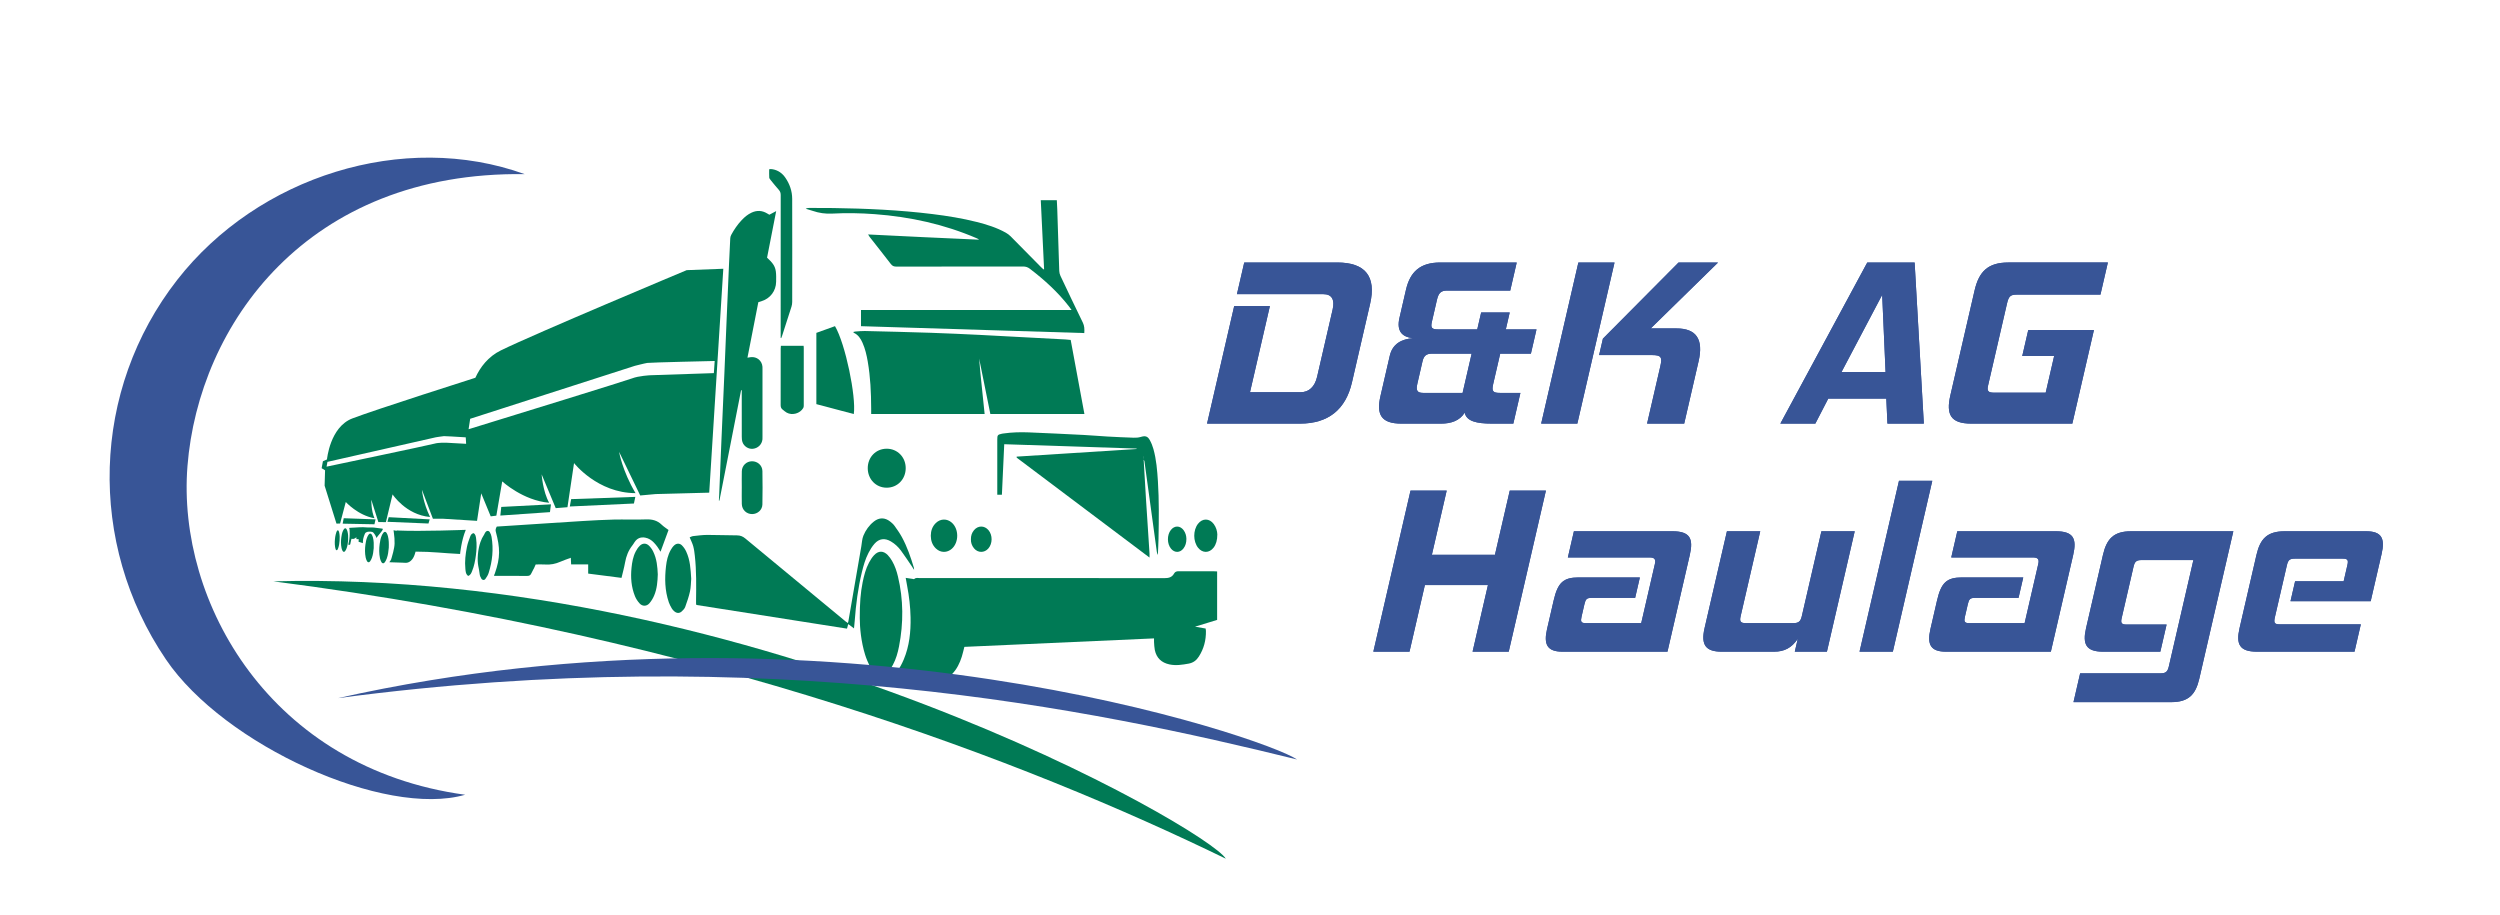
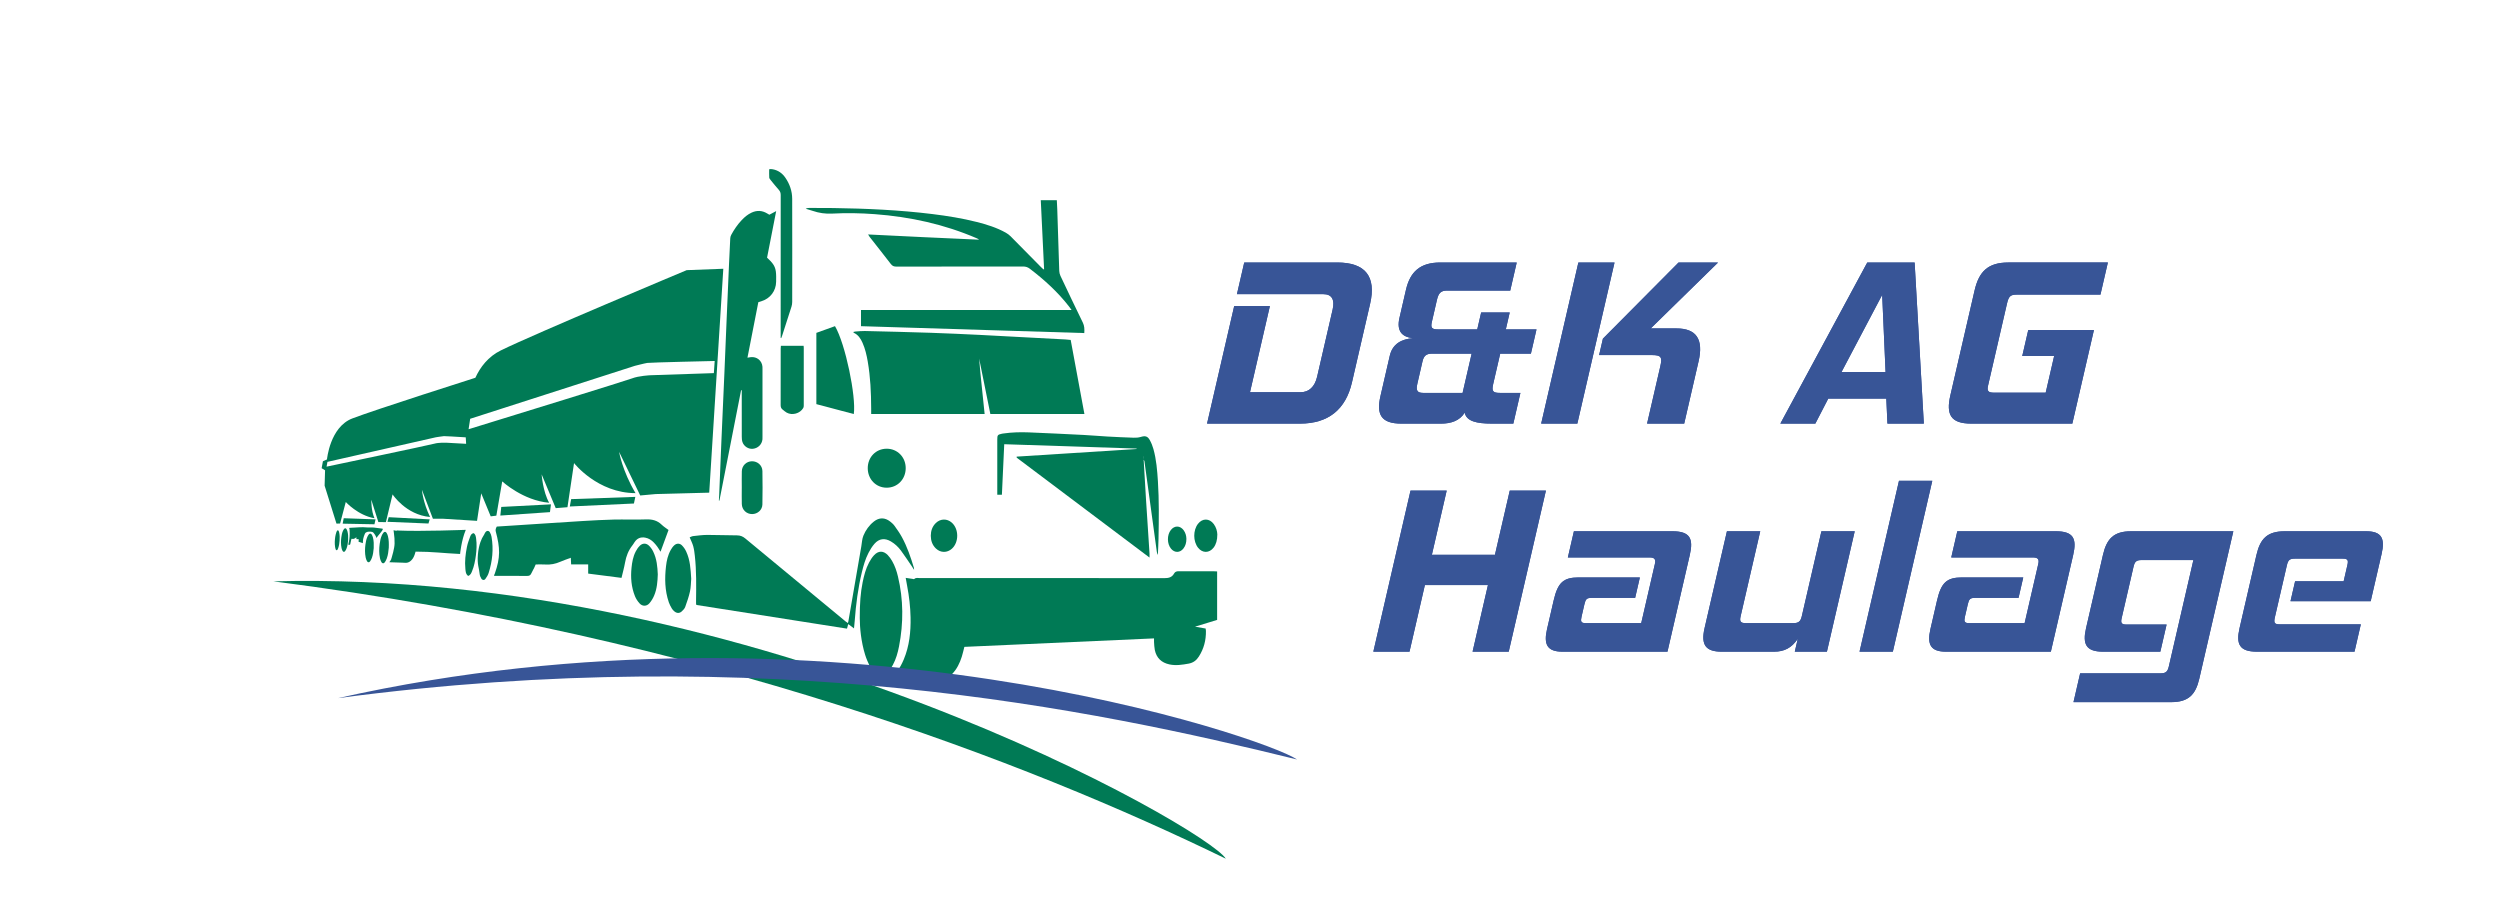
<svg xmlns="http://www.w3.org/2000/svg" version="1.1" id="Layer_1" x="0px" y="0px" width="1548.156px" height="566.846px" viewBox="0 0 1548.156 566.846" enable-background="new 0 0 1548.156 566.846" xml:space="preserve">
  <g>
    <path fill="#007A55" d="M746.615,389.229c-2.188-0.383-4.146-0.729-6.575-1.153c4.821-1.476,9.225-2.823,13.68-4.188   c0-10.117,0-19.996,0-30.02c-0.741-0.038-1.39-0.098-2.038-0.1c-7.188-0.006-14.382,0.021-21.569-0.025   c-1.298-0.008-2.378,0.188-3.038,1.398c-1.354,2.469-3.448,2.892-6.146,2.887c-50.397-0.08-100.802-0.063-151.203-0.035   c-1.188,0-2.497-0.475-3.577,0.583c-0.177,0.173-0.758-0.06-1.147-0.116c-1.295-0.188-2.59-0.381-4.138-0.609   c0.335,1.859,0.605,3.475,0.914,5.076c1.229,6.418,1.979,12.891,2.104,19.426c0.173,8.922-0.723,17.688-4.208,26.012   c-2.138,5.104-5.092,9.645-9.601,13.021c-0.143,0.105-0.227,0.288-0.479,0.625c0.664,0.042,1.163,0.105,1.662,0.104   c7.655-0.062,15.312-0.134,22.966-0.188c2.062-0.014,4.127,0.154,6.175,0.015c3.606-0.25,6.606-1.892,9.12-4.448   c3.017-3.068,4.827-6.824,6.1-10.861c0.595-1.893,1.011-3.84,1.582-6.049c39.034-1.744,78.157-3.491,117.443-5.248   c0,0.928-0.042,1.578,0.009,2.224c0.129,1.654,0.146,3.337,0.479,4.951c1.027,4.951,4.152,7.89,9.063,8.938   c3.997,0.854,7.929,0.229,11.88-0.489c2.823-0.518,4.782-1.971,6.314-4.354c3.129-4.862,4.497-10.174,4.403-15.903   C746.79,390.241,746.688,389.789,746.615,389.229z" />
    <path fill="#007A55" d="M284.917,343.059c-9.989-0.451-17.088-1.456-27.559-1.461c-0.226,0.735-0.396,1.387-0.625,2.015   c-0.489,1.342-1.159,2.582-2.221,3.568c-0.887,0.827-1.923,1.334-3.143,1.362c-0.693,0.017-1.387-0.072-2.081-0.099   c-2.583-0.098-5.071-0.155-7.653-0.251c-0.168-0.006-0.334-0.036-0.559-0.061c0.09-0.106,0.122-0.168,0.17-0.204   c1.059-1.26,1.105-1.98,1.288-2.557c0.184-0.575,1.738-5.697,1.816-8.705c0.057-2.204-0.098-4.397-0.415-6.58   c-0.08-0.547-0.147-1.094-0.231-1.729c0.517,0.102,0.952,0.188,1.385,0.27c0.131,0.026,0.323,0.113,0.386,0.055   c0.381-0.337,0.813-0.157,1.215-0.138c14.204,0.632,41.753-0.438,41.753-0.438C285.683,334.716,284.917,343.059,284.917,343.059z" />
    <path fill="#007A55" d="M539.494,256.359c23.544,0,46.755,0,70.251,0c-1.095-11.518-2.533-22.889-3.397-34.328   c2.312,11.43,4.616,22.861,6.935,34.331c19.464,0,38.746,0,58.25,0c-2.838-15.315-5.653-30.51-8.495-45.851   c-1.128-0.108-2.171-0.246-3.219-0.303c-8.239-0.445-16.479-0.873-24.72-1.311c-9.436-0.502-18.865-1.052-28.305-1.506   c-10.169-0.489-20.34-0.973-30.515-1.31c-13.566-0.448-27.14-0.773-40.706-1.096c-1.988-0.047-3.984,0.199-5.979,0.331   c-0.366,0.024-0.729,0.156-1.094,0.237c0.063,0.264,0.054,0.461,0.12,0.49c2.83,1.229,4.351,3.618,5.532,6.284   c1.627,3.673,2.519,7.56,3.2,11.497c1.662,9.604,2.097,19.3,2.137,29.023C539.497,253.965,539.494,255.083,539.494,256.359z" />
    <path fill="#007A55" d="M671.458,206.252c0.16-2.454,0.097-4.439-0.907-6.485c-4.715-9.614-9.291-19.295-13.866-28.978   c-0.438-0.926-0.696-2.015-0.731-3.038c-0.44-12.707-0.819-25.416-1.229-38.124c-0.059-1.851-0.181-3.699-0.275-5.651   c-3.319,0-6.486,0-9.935,0c0.688,14.273,1.368,28.495,2.054,42.715c-0.132,0.045-0.264,0.089-0.395,0.134   c-0.513-0.48-1.042-0.944-1.535-1.444c-6.265-6.35-12.511-12.72-18.806-19.042c-0.877-0.88-1.921-1.649-3.008-2.257   c-5.618-3.142-11.718-5.038-17.914-6.612c-9.038-2.295-18.229-3.767-27.479-4.908c-20.438-2.522-40.978-3.441-61.553-3.732   c-4.925-0.07-9.851-0.056-14.773-0.065c-0.704-0.001-1.409,0.083-2.147,0.496c1.434,0.438,2.878,0.833,4.294,1.318   c3.932,1.346,7.885,1.917,12.106,1.691c8.771-0.47,17.568-0.306,26.343,0.349c21.854,1.631,43.006,6.248,63.188,14.947   c0.479,0.206,0.939,0.45,1.39,0.861c-22.811-0.924-45.59-2.143-68.696-3.238c0.407,0.662,0.626,1.106,0.925,1.488   c4.395,5.607,8.829,11.18,13.165,16.829c0.913,1.19,1.872,1.595,3.349,1.592c26.164-0.042,52.33-0.019,78.496-0.06   c1.616-0.003,2.908,0.382,4.203,1.369c9.04,6.888,17.389,14.485,24.37,23.498c0.437,0.56,0.831,1.146,1.509,2.088   c-43.714,0-87.001,0-130.416,0c0,3.41,0,6.571,0,10.001C579.24,203.414,625.242,204.829,671.458,206.252z" />
    <path fill="#007A55" d="M708.159,284.726c0.18,0.246,0.479,0.479,0.521,0.744c0.833,5.928,1.64,11.859,2.446,17.79   c1.143,8.37,2.285,16.74,3.428,25.109c0.604,4.416,1.197,8.832,1.811,13.247c0.098,0.699,0.259,1.39,0.657,2.046   c0.141-3.363,0.347-6.726,0.405-10.089c0.22-11.85,0.386-23.702-0.373-35.538c-0.43-6.707-0.959-13.419-2.771-19.931   c-0.53-1.904-1.271-3.797-2.228-5.523c-1.4-2.539-2.878-2.835-5.667-1.991c-1.364,0.413-2.886,0.513-4.323,0.466   c-5.455-0.179-10.908-0.433-16.357-0.739c-4.917-0.276-9.825-0.728-14.742-0.979c-11.301-0.575-22.603-1.126-33.908-1.582   c-5.188-0.21-10.383-0.062-15.542,0.664c-0.327,0.047-0.661,0.074-0.983,0.146c-2.755,0.606-2.955,0.859-2.955,3.717   c-0.002,10.586-0.001,21.172-0.001,31.759c0,0.723,0,1.446,0,2.337c0.959,0,1.775,0,2.862,0   c0.479-10.325,0.956-20.667,1.449-31.292c27.432,0.902,54.688,1.798,81.942,2.695c0.006,0.092,0.013,0.184,0.02,0.274   c-24.764,1.572-49.524,3.144-74.245,4.714c-0.057,0.182-0.084,0.241-0.089,0.302c-0.005,0.06-0.007,0.144,0.028,0.18   c0.186,0.188,0.365,0.385,0.575,0.542c27.123,20.404,54.246,40.805,81.732,61.479c0.009-1.023,0.056-1.703,0.012-2.377   c-0.736-11.424-1.501-22.846-2.225-34.271c-0.482-7.706-0.906-15.414-1.362-23.121c-0.018-0.263-0.077-0.522-0.118-0.786   c-0.032-0.682-0.063-1.363-0.093-2.043c0.027-0.001,0.063-0.002,0.094-0.004C708.159,283.355,708.159,284.039,708.159,284.726z" />
    <path fill="#007A55" d="M566.075,352.911c-0.061-0.696-0.034-0.967-0.106-1.206c-1.968-6.57-4.168-13.062-7.464-19.101   c-1.331-2.439-2.952-4.733-4.576-6.998c-0.725-1.01-1.712-1.871-2.696-2.646c-3.279-2.575-6.799-2.58-10.062-0.003   c-2.936,2.317-5.083,5.337-6.487,8.729c-0.845,2.041-0.917,4.408-1.302,6.635c-1.938,11.203-3.865,22.408-5.797,33.613   c-0.734,4.26-1.47,8.518-2.21,12.772c-0.054,0.313-0.145,0.617-0.269,1.133c-0.555-0.378-0.989-0.628-1.372-0.942   c-20.731-17.127-41.473-34.246-62.163-51.418c-1.571-1.308-3.126-1.948-5.192-1.948c-6.122-0.001-12.243-0.296-18.364-0.281   c-2.915,0.007-5.833,0.405-8.736,0.726c-0.791,0.088-1.542,0.539-2.19,0.778c0.827,2.022,1.714,3.728,2.213,5.539   c0.525,1.911,0.766,3.916,0.982,5.896c1.039,9.354,0.865,18.74,0.754,28.125c-0.008,0.601,0.001,1.195,0.021,1.793   c0.008,0.117,0.106,0.232,0.247,0.525c30.938,4.866,61.984,9.749,93.206,14.659c0.259-0.946,0.478-1.739,0.772-2.832   c1.19,0.901,2.261,1.71,3.566,2.698c0.167-1.736,0.343-3.221,0.449-4.709c0.741-10.163,2.032-20.248,4.442-30.164   c0.992-4.076,2.142-8.12,4.063-11.861c1.022-1.994,2.229-3.967,3.695-5.646c2.909-3.325,6.409-3.732,10.222-1.479   c2.44,1.438,4.5,3.366,6.168,5.616c2.373,3.202,4.551,6.552,6.803,9.843C565.096,351.341,565.464,351.953,566.075,352.911z" />
    <path fill="#007A55" d="M445.502,310.039c4.477-22.798,8.954-45.597,13.43-68.394c0.138,0.015,0.271,0.032,0.404,0.047   c0,0.76,0,1.521,0,2.281c0,8.789-0.013,17.577,0.017,26.365c0.007,1.117,0.06,2.292,0.396,3.338   c0.898,2.761,3.785,4.557,6.527,4.244c3.172-0.361,5.563-2.734,5.877-5.853c0.053-0.528,0.026-1.063,0.026-1.596   c0.002-13.983,0.001-27.964,0.001-41.946c0-0.466,0.021-0.933-0.017-1.397c-0.294-3.802-3.516-6.424-7.297-5.94   c-0.571,0.072-1.138,0.178-1.99,0.312c2.268-11.557,4.497-22.947,6.733-34.362c0.652-0.202,1.217-0.38,1.777-0.548   c5.531-1.64,9.183-6.386,9.244-12.118c0.023-2.127,0.103-4.281-0.184-6.377c-0.438-3.234-1.873-5.28-5.431-8.515   c1.844-9.419,3.701-18.927,5.646-28.85c-1.581,0.838-2.877,1.527-4.242,2.251c-0.426-0.253-0.877-0.517-1.324-0.788   c-3.147-1.91-6.383-2.055-9.715-0.496c-2.331,1.091-4.262,2.704-6.013,4.552c-2.626,2.772-4.763,5.901-6.57,9.252   c-0.333,0.618-0.536,1.37-0.575,2.073c-0.274,5.051-0.511,10.104-0.729,15.158c-0.52,11.771-1.027,23.542-1.526,35.314   c-0.471,11.106-0.905,22.213-1.387,33.32c-0.603,13.965-1.248,27.929-1.848,41.894c-0.477,11.04-0.906,22.082-1.363,33.121   c-0.049,1.195-0.133,2.39-0.199,3.582C445.283,309.987,445.393,310.015,445.502,310.039z" />
    <path fill="#007A55" d="M384.873,357.854c0.768-3.254,1.641-6.321,2.188-9.447c0.694-3.943,2.063-7.533,4.563-10.68   c0.495-0.623,0.89-1.326,1.329-1.994c1.573-2.396,3.818-3.332,6.646-2.786c2.107,0.405,3.831,1.5,5.29,3.016   c0.782,0.812,1.508,1.688,2.174,2.601c0.659,0.903,1.216,1.89,1.979,3.094c1.684-4.578,3.285-8.93,4.952-13.458   c-1.441-1.099-2.982-2.046-4.247-3.274c-2.77-2.697-5.967-3.438-9.778-3.285c-6.646,0.266-13.313-0.047-19.971,0.105   c-6.316,0.146-12.629,0.523-18.939,0.885c-7.043,0.401-14.082,0.895-21.123,1.352c-7.305,0.476-14.607,0.955-21.914,1.433   c-3.446,0.226-6.896,0.444-10.372,0.668c-0.555,0.985-0.944,1.881-0.639,3.043c2.741,10.349,2.908,16.021-0.558,25.965   c-0.414,1.188-0.095,0.035-0.516,1.222c-0.017,0.048,0.044,0.121,0.113,0.3c0.524,0.026,0.354-0.021,0.931-0.021   c5.992,0.008,13.458-0.023,19.452,0.053c1.324,0.018,2.061-0.354,2.597-1.588c1.235-2.522,1.751-3.319,1.719-3.308   c0.306-0.661,0.596-1.332,0.983-2.199c1.941,0,3.929-0.109,5.896,0.023c3.262,0.229,6.319-0.365,9.302-1.682   c2.059-0.904,4.202-1.604,6.556-2.488c0.064,1.435,0.126,2.648,0.191,4.102c3.481,0,6.905,0,10.562,0c0,2,0,3.768,0,5.697   C371.213,356.092,377.977,356.966,384.873,357.854z" />
    <path fill="#007A55" d="M532.42,382.649c0.029,6.084,0.768,14.613,3.336,22.883c0.766,2.461,1.82,4.849,2.932,7.18   c0.591,1.237,1.476,2.384,2.411,3.398c2.851,3.068,6.142,3.079,8.951-0.056c1.143-1.268,2.063-2.772,2.871-4.287   c1.925-3.604,3.048-7.518,3.818-11.502c2.8-14.48,2.757-28.941-0.687-43.331c-0.79-3.304-1.867-6.529-3.578-9.48   c-0.759-1.313-1.646-2.6-2.69-3.688c-2.715-2.824-5.826-2.836-8.506,0.053c-1.246,1.345-2.271,2.955-3.13,4.584   c-2.036,3.851-3.109,8.043-3.965,12.287C532.896,367.104,532.402,373.592,532.42,382.649z" />
    <path fill="#007A55" d="M505.54,250.265c7.793,2.065,15.478,4.101,23.179,6.143c1.548-10.779-5.21-43.54-11.64-54.432   c-3.786,1.366-7.626,2.751-11.539,4.164C505.54,220.821,505.54,235.419,505.54,250.265z" />
    <path fill="#007A55" d="M483.778,209.394c0.205-0.539,0.434-1.07,0.608-1.619c1.929-5.944,3.863-11.884,5.744-17.842   c0.295-0.933,0.453-1.949,0.455-2.926c0.025-21.301,0.057-42.603-0.01-63.903c-0.019-4.761-1.543-9.167-4.254-13.09   c-1.881-2.724-4.438-4.563-7.769-5.178c-0.391-0.073-0.789-0.121-1.186-0.138c-0.259-0.012-0.521,0.054-1.039,0.116   c0,1.717-0.066,3.43,0.039,5.131c0.033,0.524,0.473,1.072,0.834,1.52c1.676,2.068,3.338,4.153,5.115,6.133   c0.867,0.969,1.146,1.97,1.146,3.236c-0.023,28.69-0.021,57.379-0.021,86.069c0,0.796,0,1.593,0,2.39   C483.561,209.326,483.67,209.36,483.778,209.394z" />
    <path fill="#007A55" d="M497.647,214.143c-4.724,0-9.339,0-14.063,0c-0.048,0.575-0.128,1.087-0.128,1.6   c-0.007,11.697,0.009,23.394-0.029,35.092c-0.003,1.163,0.275,2.076,1.188,2.779c0.84,0.648,1.626,1.395,2.543,1.906   c3.454,1.926,8.33,0.539,10.287-2.902c0.238-0.427,0.293-1.008,0.293-1.518c0.016-11.897,0.012-23.794,0.007-35.69   C497.744,215.023,497.688,214.638,497.647,214.143z" />
    <path fill="#007A55" d="M537.365,289.924c0.005,6.833,5.062,12.068,11.681,12.093c6.711,0.026,11.849-5.261,11.827-12.166   c-0.021-6.792-5.157-12.002-11.803-11.979C542.401,277.896,537.361,283.087,537.365,289.924z" />
    <path fill="#007A55" d="M459.352,301.954c0,3.389-0.073,6.777,0.021,10.165c0.103,3.612,2.917,6.262,6.428,6.231   c3.338-0.026,6.253-2.561,6.323-5.944c0.143-6.907,0.136-13.821,0.01-20.728c-0.063-3.478-3.011-6.053-6.442-6.033   c-3.426,0.019-6.198,2.629-6.312,6.145c-0.104,3.385-0.021,6.775-0.021,10.164C459.355,301.954,459.354,301.954,459.352,301.954z" />
    <path fill="#007A55" d="M407.345,355.728c-0.208-4.746-0.601-9.523-2.817-14.107c-0.627-1.305-1.51-2.604-2.651-3.719   c-1.685-1.648-3.936-1.639-5.624,0.012c-1.093,1.063-1.899,2.303-2.544,3.533c-1.711,3.272-2.273,6.716-2.626,10.16   c-0.607,5.937-0.184,11.828,2.125,17.582c0.629,1.574,1.635,3.137,2.891,4.514c1.687,1.852,4.3,1.857,5.969-0.016   c1.332-1.498,2.318-3.199,3.033-4.896C406.882,364.549,407.195,360.161,407.345,355.728z" />
    <path fill="#007A55" d="M428.046,358.4c-0.384-5.855-0.596-11.456-3.122-16.881c-0.61-1.311-1.466-2.621-2.61-3.778   c-1.388-1.405-3.316-1.389-4.793-0.027c-0.932,0.856-1.593,1.855-2.149,2.84c-1.824,3.255-2.542,6.659-2.935,10.068   c-0.864,7.501-0.787,14.993,1.745,22.393c0.437,1.28,1.118,2.534,1.834,3.77c0.389,0.671,0.971,1.327,1.676,1.89   c1.464,1.165,3.049,1.199,4.417,0.013c0.963-0.84,1.842-1.816,2.207-2.81c1.153-3.198,2.272-6.416,2.978-9.662   C427.869,363.547,427.834,360.831,428.046,358.4z" />
    <path fill="#007A55" d="M576.402,331.783c0.03,3.049,0.938,5.754,3.187,7.899c2.864,2.738,6.955,2.77,9.896,0.104   c4.396-3.984,4.379-12.155-0.036-16.104c-2.951-2.641-7.039-2.576-9.896,0.186C577.319,326.024,576.425,328.733,576.402,331.783z" />
    <path fill="#007A55" d="M753.844,330.912c-0.063-1.874-0.66-4.3-2.221-6.407c-2.688-3.63-7.011-3.668-9.763-0.104   c-3.089,3.998-3.066,10.797,0.044,14.769c2.719,3.472,6.943,3.446,9.646-0.058C753.03,337.19,753.867,334.461,753.844,330.912z" />
-     <path fill="#007A55" d="M601.25,333.962c-0.065,2.023,0.557,3.946,1.923,5.594c2.396,2.889,6.38,2.932,8.847,0.125   c2.682-3.047,2.727-8.304,0.099-11.394c-2.513-2.953-6.479-2.952-8.965,0.037C601.83,329.912,601.221,331.774,601.25,333.962z" />
    <path fill="#007A55" d="M734.692,333.664c-0.043-1.888-0.539-3.729-1.722-5.332c-2.174-2.955-5.641-2.998-7.904-0.132   c-2.448,3.094-2.413,8.508,0.072,11.549c2.195,2.684,5.521,2.682,7.67-0.029C734.19,337.979,734.698,335.942,734.692,333.664z" />
    <path fill="#007A55" d="M289.894,356.648c1.521-0.523,1.952-1.767,2.424-2.905c1.307-3.148,1.947-6.482,2.376-9.838   c0.436-3.423,0.65-6.875,0.156-10.319c-0.185-1.275-0.285-2.659-1.571-3.436c-1.308,0.24-1.799,1.259-2.15,2.221   c-0.752,2.049-1.528,4.116-1.956,6.246c-0.902,4.491-1.456,9.045-0.983,13.646C288.349,353.813,288.363,355.475,289.894,356.648z" />
    <path fill="#007A55" d="M224.693,336.354c0,0,0.061-1.674,0.192-2.525c0.166-1.073,0.75-2.457,0.875-2.794   c0.125-0.339,0.147-0.355,0.219-0.535c0.259-0.642,0.881-0.944,1.414-1.111c0.533-0.164,3.079-0.442,3.863,0.492   c0.106,0.207,0.958,1.135,1.034,1.39c0.075,0.256,0.877,1.574,0.96,1.911c0.314-1.239,3.819-4.339,3.836-5.653   c-0.18-0.313-4.38-0.56-4.876-0.747c-0.495-0.181-4.12-0.166-4.648-0.157c-0.92,0.013-1.835-0.133-2.754-0.149   c-0.873-0.02-1.75,0.031-2.626,0.071c-0.978,0.047-1.958,0.118-2.936,0.182c-1.016,0.064-3.09,0.109-3.047,0.198   s0.12,0.32,0.12,0.32s0.132,0.394,0.154,0.715c0.194,2.859,0.079,5.587-0.576,8.28c-0.078,0.321-0.16,0.64-0.238,0.964   c-0.003,0.014,0.003,0.033,0.011,0.083c0.072,0.012,0.15,0.031,0.229,0.036c0.826,0.057-0.204-0.021,0.62,0.056   c0.184,0.016,0.29-0.08,0.386-0.413c0.267-0.923,0.307-1.803,0.583-2.715c0.054-0.18,0.105-0.359,0.175-0.593   c0.267,0.017,0.542,0.004,0.811,0.059c0.446,0.091,0.878-0.047,1.313-0.377c0.299-0.229,0.608-0.402,0.949-0.626   c-0.017,0.395-0.031,0.728-0.046,1.125c0.479,0.031,0.952,0.062,1.455,0.095c-0.036,0.551-0.066,1.032-0.101,1.56   C222.986,335.807,224.693,336.354,224.693,336.354z" />
    <path fill="#007A55" d="M231.43,339.417c0.074-2.2,0.091-4.42-0.487-6.586c-0.165-0.617-0.409-1.235-0.743-1.774   c-0.495-0.799-1.22-0.842-1.814-0.113c-0.382,0.467-0.681,1.025-0.927,1.582c-0.649,1.479-0.934,3.058-1.151,4.646   c-0.373,2.731-0.413,5.467,0.159,8.175c0.158,0.741,0.432,1.483,0.797,2.148c0.488,0.892,1.331,0.948,1.926,0.118   c0.475-0.665,0.844-1.432,1.125-2.202C231.016,343.487,231.248,341.465,231.43,339.417z" />
    <path fill="#007A55" d="M240.754,339.205c0.081-2.414,0.1-4.85-0.534-7.226c-0.181-0.678-0.449-1.355-0.815-1.947   c-0.543-0.877-1.339-0.924-1.991-0.124c-0.419,0.512-0.748,1.125-1.017,1.735c-0.712,1.623-1.025,3.354-1.263,5.099   c-0.409,2.996-0.453,5.998,0.175,8.969c0.173,0.813,0.474,1.628,0.874,2.357c0.536,0.979,1.46,1.04,2.113,0.13   c0.521-0.729,0.926-1.571,1.234-2.416C240.299,343.671,240.554,341.452,240.754,339.205z" />
    <path fill="#007A55" d="M215.58,334.529c0.061-1.807,0.075-3.63-0.399-5.408c-0.135-0.507-0.336-1.015-0.61-1.458   c-0.406-0.655-1.002-0.691-1.49-0.093c-0.314,0.384-0.56,0.842-0.761,1.3c-0.533,1.215-0.767,2.511-0.946,3.815   c-0.306,2.243-0.339,4.489,0.131,6.714c0.129,0.608,0.355,1.218,0.654,1.765c0.401,0.731,1.093,0.778,1.582,0.097   c0.39-0.546,0.693-1.176,0.924-1.809C215.24,337.872,215.431,336.211,215.58,334.529z" />
    <path fill="#007A55" d="M208.423,340.741c0.561,0.044,0.855-0.874,1.042-1.411c0.519-1.492,0.723-3.053,0.829-4.618   c0.107-1.597,0.112-3.198-0.212-4.778c-0.121-0.587-0.385-1.515-0.822-1.545c-0.438-0.03-0.797,0.631-0.934,1.088   c-0.292,0.966-0.594,1.944-0.733,2.941c-0.293,2.104-0.424,4.228-0.079,6.342C207.632,339.473,207.864,340.695,208.423,340.741z" />
    <path fill="#007A55" d="M295.944,343.425c-0.533,6.415,0.748,8.176,1.104,12.161c0.085,0.911,0.514,1.861,1.029,2.725   c0.604,1.023,1.811,1.141,2.507,0.199c0.862-1.165,1.622-2.424,2.03-3.721c2.309-7.3,3.084-14.753,1.779-22.367   c-0.158-0.924-0.502-1.869-1-2.74c-0.646-1.13-1.825-1.229-2.672-0.215c-0.643,0.768-0.634,1.333-1.456,2.515   C298.444,333.165,296.477,337.01,295.944,343.425z" />
  </g>
  <polygon fill="#007A55" points="353.685,309.095 352.862,313.65 392.573,311.806 393.422,307.699 " />
  <polygon fill="#007A55" points="310.416,313.923 309.844,319.267 340.57,317.143 341.192,312.323 " />
  <polygon fill="#007A55" points="240.702,320.275 239.92,323.133 265.328,324.194 266.1,321.628 " />
  <polygon fill="#007A55" points="212.859,320.912 212.193,324.286 231.891,324.664 232.559,321.628 " />
  <path fill="#007A55" d="M425.239,167.295c0,0-94.253,39.459-115.109,49.706c-7.868,3.865-12.745,10.365-15.772,16.961l-0.066-0.003  c0,0-62.282,19.828-76.149,25.18c-13.867,5.353-15.658,25.377-15.658,25.377l-2.517,1.122l-0.791,4.302l2.124,1.308l-0.281,9.496  l7.346,23.517l2.248-0.082l3.512-13.315c0,0,7.569,8.324,17.775,10.067c-2.107-4.666-1.972-11.468-1.972-11.468l4.376,13.827  l4.663,0.039l4.135-17.18c0,0,8.211,12.672,23.214,14c-4.492-9.358-5.04-16.872-5.04-16.872l6.81,17.963l6.162-0.015l21.164,1.313  l2.593-17.035l5.875,14.252l3.488-0.437l3.634-21.219c0,0,12.935,11.918,29.067,13.227c-3.924-6.977-4.65-17.587-4.65-17.587  l8.72,20.929l7.267-0.581l4.07-27.324c0,0,14.534,18.604,38.079,18.604c-8.285-13.952-10.174-25.58-10.174-25.58l13.081,27.034  l9.592-0.872l33.138-0.872l8.72-138.654L425.239,167.295z M268.933,274.765c-2.749,0.806-66.7,14.22-66.7,14.22l0.533-2.968  c0,0,67.041-15.231,67.145-15.222c0.105,0.009,3.749-0.63,4.998-0.712c0.616-0.041,7.092,0.345,13.508,0.746l0.236,4.008  l-12.317-0.678C276.336,274.159,271.682,273.958,268.933,274.765z M402.82,232.371c0,0-7.276,0.327-11.445,1.962  c-3.212,1.259-75.055,23.434-101.197,31.472l0.984-6.465c27.104-8.776,101.856-32.794,101.983-32.794  c0.164,0,5.75-1.499,7.685-1.799c1.935-0.3,41.749-1.199,41.749-1.199l-0.517,7.515L402.82,232.371z" />
  <path fill="#007A55" d="M169.228,360c299.332-7.666,579.331,153.666,589.862,171.761C636.295,472.016,436.56,394.334,169.228,360z" />
-   <path fill="#385597" d="M324.922,107.836C189.946,105.982,123,201.337,116.092,288.632  c-6.666,84.229,51.329,187.088,171.976,203.529C238.285,506.49,138.86,461.542,102.77,408.39  c-48.971-72.123-46.164-166.953,6.96-235.055C159.75,109.212,249.919,80.747,324.922,107.836z" />
  <path fill="#385597" d="M209.228,432.335c305-68.335,575,24.665,594,38C676.229,439,475.228,397,209.228,432.335z" />
  <g>
    <g>
      <path fill="#385597" d="M747.479,262.326l16.811-72.8h22.104l-12.314,53.348h31.39c5.011,0,8.707-3.243,10.17-9.579l9.596-41.559    c1.465-6.337-0.592-9.579-5.746-9.579H765.99l4.522-19.6h57.621c17.537,0,24.189,8.842,20.347,25.495l-11.263,48.779    c-3.844,16.652-14.58,25.495-32.117,25.495H747.479z" />
      <path fill="#385597" d="M923.882,262.326c-9.578,0-15.723-1.474-16.854-6.779c-3.074,5.01-8.492,6.779-14.535,6.779h-24.758    c-12.379,0-15.509-5.6-12.891-16.948l5.785-25.052c1.734-7.516,7.395-10.316,14.311-10.905    c-6.609-0.737-10.217-4.273-8.313-12.527l4.017-17.39c2.618-11.347,8.925-16.947,21.304-16.947h47.305l-4.014,17.39h-39.201    c-3.685,0-5.203,1.474-6.189,5.747l-3.163,13.705c-0.813,3.537-0.021,4.568,3.661,4.568h24.464l2.413-10.463h17.688l-2.414,10.463    h19.01L948.033,219h-19.01l-4.355,18.863c-1.055,4.568-0.08,5.452,4.342,5.452h12.525l-4.391,19.011H923.882z M911.337,219    h-24.463c-3.685,0-5.168,1.326-5.986,4.863l-3.164,13.705c-0.982,4.273-0.146,5.747,3.688,5.747h24.313L911.337,219z" />
      <path fill="#385597" d="M954.39,262.326l23.035-99.769h22.4l-23.035,99.769H954.39z M1019.97,262.326l8.199-35.516    c1.293-5.6,0.568-6.926-5.18-6.926h-32.719l2.35-10.168l46.846-47.158h24.465l-41.698,40.821h15.916    c12.38,0,16.856,6.779,13.728,20.337l-8.914,38.61H1019.97z" />
      <path fill="#385597" d="M1168.814,262.326l-0.699-15.474h-35.957l-7.994,15.474H1102.5l53.834-99.769h29.326l5.703,99.769    H1168.814z M1165.558,182.6l-25.17,47.747h27.266L1165.558,182.6z" />
      <path fill="#385597" d="M1220.689,262.326c-12.676,0-15.652-5.6-12.934-17.389l15.004-64.99c2.725-11.79,8.287-17.39,20.961-17.39    h61.604l-4.594,19.895h-51.875c-3.83,0-4.953,1.031-5.977,5.452l-11.737,50.842c-0.78,3.389,0.015,4.421,3.694,4.421h31.98    l5.236-22.695h-19.748l3.709-16.063h40.678l-13.371,57.916L1220.689,262.326L1220.689,262.326z" />
      <path fill="#385597" d="M934.302,403.561h-22.396l9.523-41.264h-39.053l-9.525,41.264h-22.398l23.033-99.769h22.398l-9.186,39.789    h39.053l9.188-39.789h22.396L934.302,403.561z" />
      <path fill="#385597" d="M967.613,403.561c-9.58,0-11.77-4.565-9.59-13.999l4.084-17.686c2.586-11.2,6.1-14.295,15.527-14.295    h37.875l-2.926,12.674H985.47c-2.801,0-3.561,0.737-4.271,3.832l-1.807,7.811c-0.68,2.947-0.327,3.979,2.475,3.979h34.48    l8.439-36.548c0.645-2.801,0.067-4.126-3.322-4.126h-50.547l3.742-16.211h61.012c10.904,0,13.092,4.567,10.779,14.59    l-13.849,59.979H967.613L967.613,403.561z" />
      <path fill="#385597" d="M1111.447,403.561l1.838-7.958c-3.799,5.603-8.322,7.958-14.658,7.958h-32.422    c-9.727,0-13.082-3.979-10.631-14.589l13.846-59.979h20.633l-12.146,52.609c-0.748,3.242-0.104,4.272,3.141,4.272h29.621    c3.096,0,4.365-1.03,5.113-4.272l12.145-52.609h20.635l-17.219,74.566L1111.447,403.561L1111.447,403.561z" />
      <path fill="#385597" d="M1151.535,403.561l24.43-105.811h20.631l-24.428,105.811H1151.535z" />
      <path fill="#385597" d="M1205.029,403.561c-9.578,0-11.77-4.565-9.588-13.999l4.082-17.686c2.586-11.2,6.1-14.295,15.529-14.295    h37.873L1250,370.255h-27.115c-2.801,0-3.559,0.737-4.271,3.832l-1.803,7.811c-0.684,2.947-0.33,3.979,2.471,3.979h34.484    l8.438-36.548c0.646-2.801,0.068-4.126-3.32-4.126h-50.547l3.742-16.211h61.01c10.906,0,13.094,4.567,10.779,14.59l-13.848,59.979    H1205.029L1205.029,403.561z" />
      <path fill="#385597" d="M1284.031,434.802l4.115-17.831h49.811c3.242,0,4.365-1.029,5.113-4.271l15.209-65.874h-32.127    c-3.242,0-4.217,1.028-4.934,4.127l-7.35,31.831c-0.68,2.945-0.182,3.979,3.063,3.979h24.76l-3.879,16.803h-35.369    c-10.611,0-12.945-4.568-10.631-14.592l10.479-45.391c2.313-10.021,6.758-14.59,17.367-14.59h63.369l-21.063,91.222    c-2.313,10.021-6.758,14.589-17.516,14.589L1284.031,434.802L1284.031,434.802z" />
      <path fill="#385597" d="M1397.646,403.561c-10.76,0-13.096-4.565-10.779-14.589l10.479-45.391    c2.314-10.021,6.758-14.59,17.52-14.59h50.396c9.729,0,11.769,4.568,9.59,14l-6.771,29.326h-49.664l2.858-12.379h30.063    l2.313-10.021c0.716-3.095,0.183-3.979-2.911-3.979h-29.623c-3.242,0-4.184,0.885-4.934,4.127l-7.416,32.125    c-0.814,3.537-0.285,4.422,2.957,4.422h50.254l-3.911,16.945L1397.646,403.561L1397.646,403.561z" />
    </g>
    <g>
      <path fill="#385597" d="M747.479,262.326l16.811-72.8h22.104l-12.314,53.348h31.39c5.011,0,8.707-3.243,10.17-9.579l9.596-41.559    c1.465-6.337-0.592-9.579-5.746-9.579H765.99l4.522-19.6h57.621c17.537,0,24.189,8.842,20.347,25.495l-11.263,48.779    c-3.844,16.652-14.58,25.495-32.117,25.495H747.479z" />
      <path fill="#385597" d="M923.882,262.326c-9.578,0-15.723-1.474-16.854-6.779c-3.074,5.01-8.492,6.779-14.535,6.779h-24.758    c-12.379,0-15.509-5.6-12.891-16.948l5.785-25.052c1.734-7.516,7.395-10.316,14.311-10.905    c-6.609-0.737-10.217-4.273-8.313-12.527l4.017-17.39c2.618-11.347,8.925-16.947,21.304-16.947h47.305l-4.014,17.39h-39.201    c-3.685,0-5.203,1.474-6.189,5.747l-3.163,13.705c-0.813,3.537-0.021,4.568,3.661,4.568h24.464l2.413-10.463h17.688l-2.414,10.463    h19.01L948.033,219h-19.01l-4.355,18.863c-1.055,4.568-0.08,5.452,4.342,5.452h12.525l-4.391,19.011H923.882z M911.337,219    h-24.463c-3.685,0-5.168,1.326-5.986,4.863l-3.164,13.705c-0.982,4.273-0.146,5.747,3.688,5.747h24.313L911.337,219z" />
      <path fill="#385597" d="M954.39,262.326l23.035-99.769h22.4l-23.035,99.769H954.39z M1019.97,262.326l8.199-35.516    c1.293-5.6,0.568-6.926-5.18-6.926h-32.719l2.35-10.168l46.846-47.158h24.465l-41.698,40.821h15.916    c12.38,0,16.856,6.779,13.728,20.337l-8.914,38.61H1019.97z" />
      <path fill="#385597" d="M1168.814,262.326l-0.699-15.474h-35.957l-7.994,15.474H1102.5l53.834-99.769h29.326l5.703,99.769    H1168.814z M1165.558,182.6l-25.17,47.747h27.266L1165.558,182.6z" />
      <path fill="#385597" d="M1220.689,262.326c-12.676,0-15.652-5.6-12.934-17.389l15.004-64.99c2.725-11.79,8.287-17.39,20.961-17.39    h61.604l-4.594,19.895h-51.875c-3.83,0-4.953,1.031-5.977,5.452l-11.737,50.842c-0.78,3.389,0.015,4.421,3.694,4.421h31.98    l5.236-22.695h-19.748l3.709-16.063h40.678l-13.371,57.916L1220.689,262.326L1220.689,262.326z" />
      <path fill="#385597" d="M934.302,403.561h-22.396l9.523-41.264h-39.053l-9.525,41.264h-22.398l23.033-99.769h22.398l-9.186,39.789    h39.053l9.188-39.789h22.396L934.302,403.561z" />
      <path fill="#385597" d="M967.613,403.561c-9.58,0-11.77-4.565-9.59-13.999l4.084-17.686c2.586-11.2,6.1-14.295,15.527-14.295    h37.875l-2.926,12.674H985.47c-2.801,0-3.561,0.737-4.271,3.832l-1.807,7.811c-0.68,2.947-0.327,3.979,2.475,3.979h34.48    l8.439-36.548c0.645-2.801,0.067-4.126-3.322-4.126h-50.547l3.742-16.211h61.012c10.904,0,13.092,4.567,10.779,14.59    l-13.849,59.979H967.613L967.613,403.561z" />
      <path fill="#385597" d="M1111.447,403.561l1.838-7.958c-3.799,5.603-8.322,7.958-14.658,7.958h-32.422    c-9.727,0-13.082-3.979-10.631-14.589l13.846-59.979h20.633l-12.146,52.609c-0.748,3.242-0.104,4.272,3.141,4.272h29.621    c3.096,0,4.365-1.03,5.113-4.272l12.145-52.609h20.635l-17.219,74.566L1111.447,403.561L1111.447,403.561z" />
      <path fill="#385597" d="M1151.535,403.561l24.43-105.811h20.631l-24.428,105.811H1151.535z" />
      <path fill="#385597" d="M1205.029,403.561c-9.578,0-11.77-4.565-9.588-13.999l4.082-17.686c2.586-11.2,6.1-14.295,15.529-14.295    h37.873L1250,370.255h-27.115c-2.801,0-3.559,0.737-4.271,3.832l-1.803,7.811c-0.684,2.947-0.33,3.979,2.471,3.979h34.484    l8.438-36.548c0.646-2.801,0.068-4.126-3.32-4.126h-50.547l3.742-16.211h61.01c10.906,0,13.094,4.567,10.779,14.59l-13.848,59.979    H1205.029L1205.029,403.561z" />
      <path fill="#385597" d="M1284.031,434.802l4.115-17.831h49.811c3.242,0,4.365-1.029,5.113-4.271l15.209-65.874h-32.127    c-3.242,0-4.217,1.028-4.934,4.127l-7.35,31.831c-0.68,2.945-0.182,3.979,3.063,3.979h24.76l-3.879,16.803h-35.369    c-10.611,0-12.945-4.568-10.631-14.592l10.479-45.391c2.313-10.021,6.758-14.59,17.367-14.59h63.369l-21.063,91.222    c-2.313,10.021-6.758,14.589-17.516,14.589L1284.031,434.802L1284.031,434.802z" />
      <path fill="#385597" d="M1397.646,403.561c-10.76,0-13.096-4.565-10.779-14.589l10.479-45.391    c2.314-10.021,6.758-14.59,17.52-14.59h50.396c9.729,0,11.769,4.568,9.59,14l-6.771,29.326h-49.664l2.858-12.379h30.063    l2.313-10.021c0.716-3.095,0.183-3.979-2.911-3.979h-29.623c-3.242,0-4.184,0.885-4.934,4.127l-7.416,32.125    c-0.814,3.537-0.285,4.422,2.957,4.422h50.254l-3.911,16.945L1397.646,403.561L1397.646,403.561z" />
    </g>
  </g>
</svg>